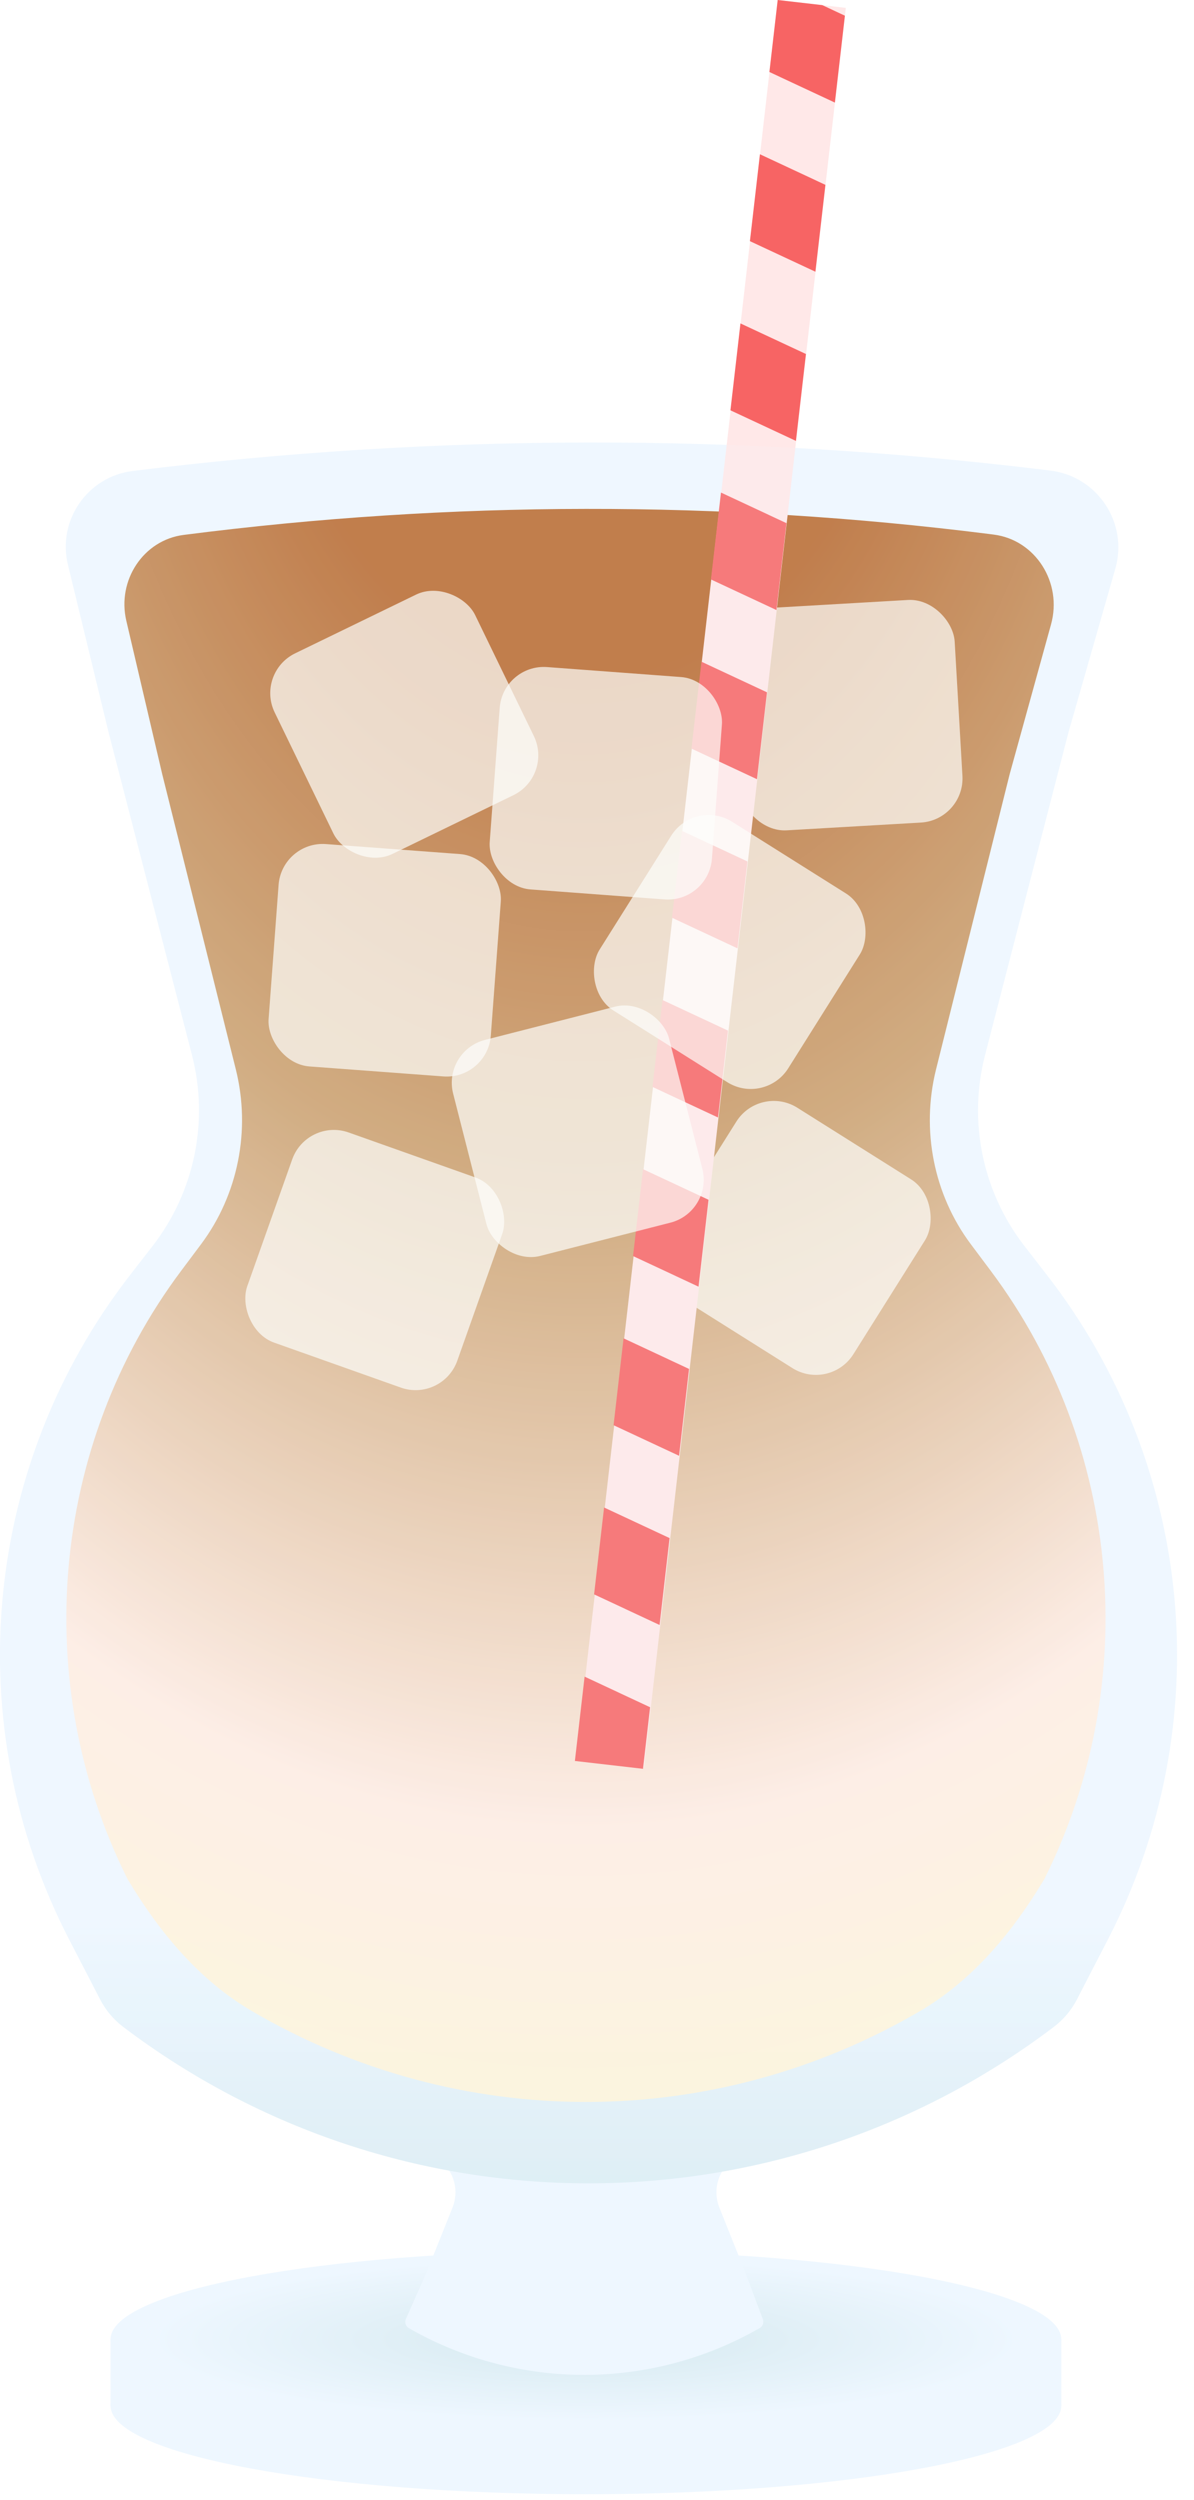
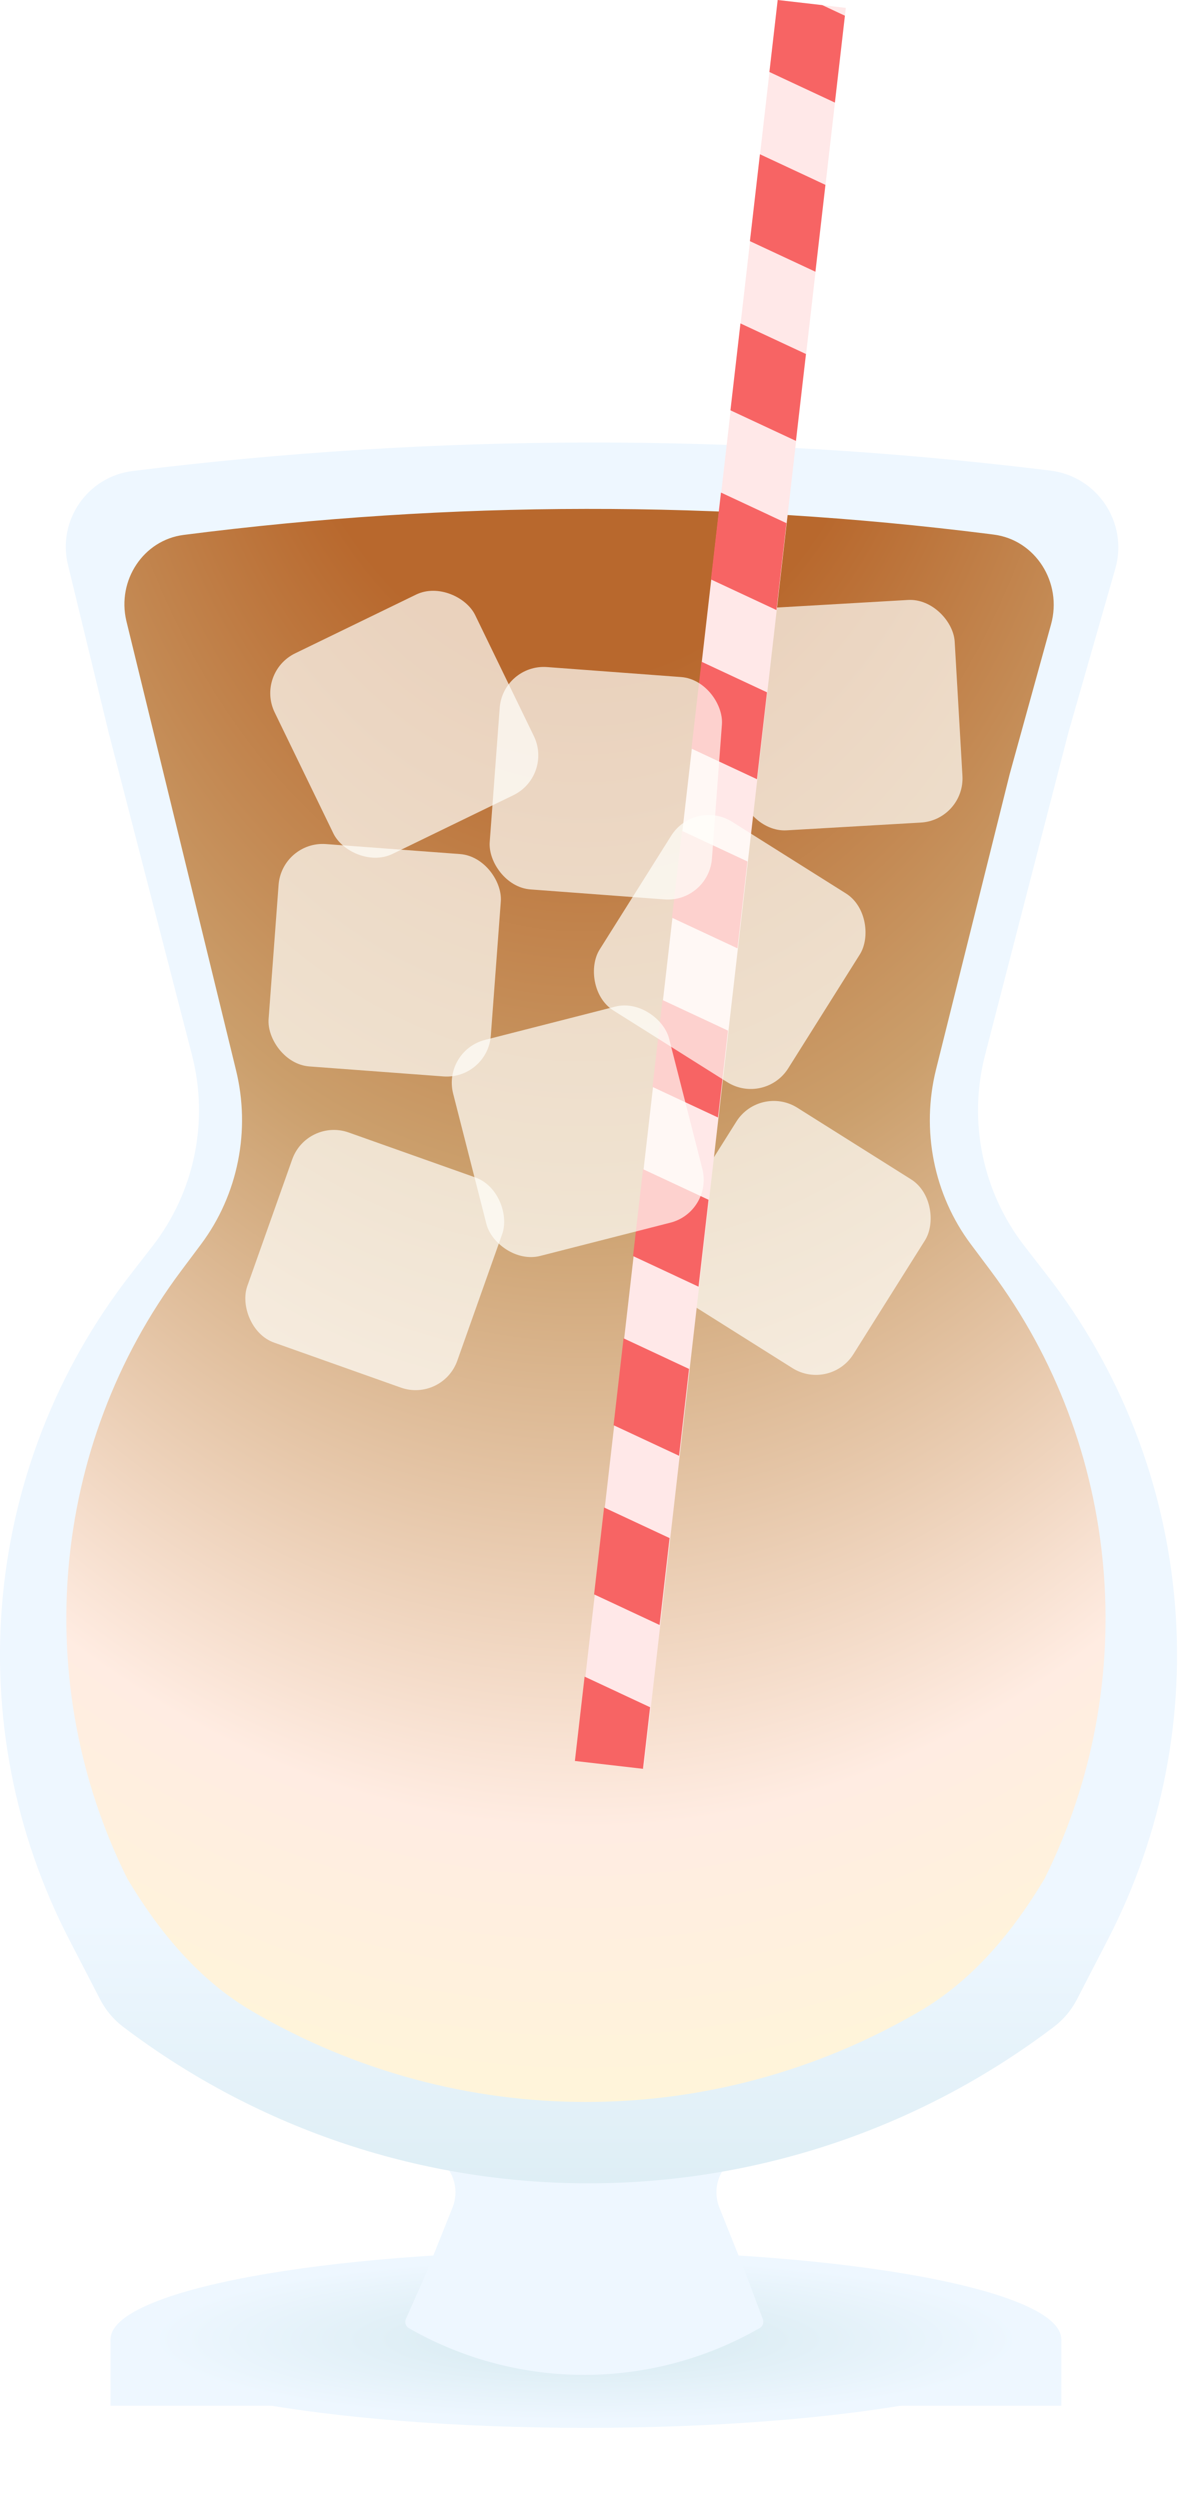
<svg xmlns="http://www.w3.org/2000/svg" width="54" height="113" viewBox="0 0 54 113" fill="none">
-   <path d="M48 108.729C48 110.939 38.374 112.729 26.5 112.729C14.626 112.729 5 110.939 5 108.729C5 106.52 14.626 104.729 26.5 104.729C38.374 104.729 48 106.52 48 108.729Z" fill="#EEF7FF" />
  <rect x="5" y="105.729" width="43" height="3" fill="#EEF7FF" />
  <path d="M48 105.729C48 107.939 38.374 109.729 26.5 109.729C14.626 109.729 5 107.939 5 105.729C5 103.52 14.626 101.729 26.5 101.729C38.374 101.729 48 103.52 48 105.729Z" fill="url(#paint0_radial_35_1875)" />
  <path d="M34.502 104.821C34.558 104.971 34.498 105.139 34.359 105.218V105.218C29.486 108.016 23.499 108.041 18.602 105.286L18.497 105.227C18.349 105.144 18.288 104.962 18.358 104.806L19.311 102.656L20.465 99.775C20.765 99.026 20.548 98.17 19.928 97.654L19.765 97.518C17.674 95.777 17.38 92.66 19.08 90.536V90.536C19.232 90.347 19.424 90.192 19.642 90.085V90.085C23.969 87.968 29.031 87.968 33.358 90.085V90.085C33.575 90.192 33.768 90.347 33.919 90.536V90.536C35.62 92.66 35.326 95.777 33.235 97.518L33.072 97.654C32.452 98.17 32.235 99.026 32.535 99.775L33.688 102.656L34.502 104.821Z" fill="#EEF7FF" />
  <path d="M3.073 25.526C2.587 23.521 3.956 21.54 6.003 21.287C19.694 19.588 33.542 19.571 47.237 21.236L47.502 21.269C49.637 21.528 51.034 23.635 50.441 25.702L48.322 33.099L44.551 47.681C43.775 50.679 44.433 53.867 46.331 56.314L47.356 57.636C54.042 66.254 55.115 77.971 50.104 87.66L48.704 90.368C48.453 90.854 48.096 91.277 47.66 91.607C35.215 101.035 18.018 101.035 5.573 91.607C5.137 91.277 4.781 90.854 4.53 90.368L3.129 87.66C-1.882 77.971 -0.809 66.254 5.877 57.635L6.902 56.314C8.8 53.867 9.457 50.679 8.682 47.681L4.911 33.099L3.073 25.526Z" fill="url(#paint1_linear_35_1875)" />
-   <path d="M5.713 28.057C5.284 26.223 6.492 24.41 8.3 24.177C20.388 22.623 32.614 22.608 44.706 24.131L44.94 24.161C46.825 24.398 48.058 26.326 47.535 28.218L45.664 34.987L42.334 48.331C41.65 51.075 42.23 53.993 43.906 56.232L44.811 57.441C50.714 65.328 51.661 76.05 47.237 84.917V84.917C45.811 87.305 44.004 89.492 41.603 90.895C32.241 96.368 20.759 96.368 11.397 90.895C8.996 89.492 7.189 87.305 5.763 84.917V84.917C1.339 76.051 2.285 65.328 8.189 57.441L9.094 56.232C10.77 53.992 11.35 51.075 10.665 48.331L7.336 34.987L5.713 28.057Z" fill="url(#paint2_radial_35_1875)" />
+   <path d="M5.713 28.057C5.284 26.223 6.492 24.41 8.3 24.177C20.388 22.623 32.614 22.608 44.706 24.131L44.94 24.161C46.825 24.398 48.058 26.326 47.535 28.218L45.664 34.987L42.334 48.331C41.65 51.075 42.23 53.993 43.906 56.232L44.811 57.441C50.714 65.328 51.661 76.05 47.237 84.917V84.917C45.811 87.305 44.004 89.492 41.603 90.895C32.241 96.368 20.759 96.368 11.397 90.895C8.996 89.492 7.189 87.305 5.763 84.917V84.917C1.339 76.051 2.285 65.328 8.189 57.441L9.094 56.232C10.77 53.992 11.35 51.075 10.665 48.331L5.713 28.057Z" fill="url(#paint2_radial_35_1875)" />
  <rect x="11.55" y="30.401" width="10.078" height="10.078" rx="2" transform="rotate(-25.894 11.55 30.401)" fill="#FFFFFB" fill-opacity="0.7" />
  <rect x="33" y="27.582" width="10.078" height="10.078" rx="2" transform="rotate(-3.309 33 27.582)" fill="#FFFFFB" fill-opacity="0.7" />
  <rect x="34.367" y="49" width="10.078" height="10.078" rx="2" transform="rotate(32.178 34.367 49)" fill="#FFFFFB" fill-opacity="0.7" />
  <rect width="3.101" height="80.115" transform="matrix(-0.993 -0.114 -0.114 0.993 38.253 0.355)" fill="#FFE8E8" />
  <path fill-rule="evenodd" clip-rule="evenodd" d="M36.878 12.281L37.331 8.355L34.369 6.972L33.916 10.899L36.878 12.281ZM35.997 19.927L36.45 16L33.488 14.617L33.035 18.544L35.997 19.927ZM35.116 27.572L35.569 23.645L32.607 22.262L32.154 26.189L35.116 27.572ZM34.235 35.217L34.688 31.29L31.726 29.907L31.273 33.834L34.235 35.217ZM33.354 42.862L33.806 38.935L30.845 37.552L30.392 41.478L33.354 42.862ZM32.473 50.507L32.925 46.58L29.963 45.197L29.511 49.124L32.473 50.507ZM31.592 58.152L32.044 54.225L29.082 52.842L28.63 56.769L31.592 58.152ZM30.711 65.796L31.163 61.87L28.201 60.487L27.749 64.413L30.711 65.796ZM29.83 73.442L30.282 69.515L27.32 68.132L26.868 72.059L29.83 73.442ZM26.439 75.777L26 79.588L29.08 79.943L29.401 77.16L26.439 75.777ZM34.797 3.254L37.759 4.637L38.212 0.71L37.19 0.232L35.172 -1.67257e-05L34.797 3.254Z" fill="#F76464" />
  <rect x="13.884" y="50.515" width="10.078" height="10.078" rx="2" transform="rotate(19.529 13.884 50.515)" fill="#FFFFFB" fill-opacity="0.7" />
  <rect x="31.421" y="36.078" width="10.078" height="10.078" rx="2" transform="rotate(32.178 31.421 36.078)" fill="#FFFFFB" fill-opacity="0.7" />
  <rect x="22.748" y="30" width="10.078" height="10.078" rx="2" transform="rotate(4.26 22.748 30)" fill="#FFFFFB" fill-opacity="0.7" />
  <rect x="12.748" y="38" width="10.078" height="10.078" rx="2" transform="rotate(4.26 12.748 38)" fill="#FFFFFB" fill-opacity="0.7" />
  <rect x="20" y="47.493" width="10.078" height="10.078" rx="2" transform="rotate(-14.324 20 47.493)" fill="#FFFFFB" fill-opacity="0.7" />
  <g filter="url(#filter0_b_35_1875)">
-     <path d="M3.073 25.526C2.587 23.521 3.956 21.54 6.003 21.287C19.694 19.588 33.542 19.571 47.237 21.236L47.502 21.269C49.637 21.528 51.034 23.635 50.441 25.702L48.322 33.099L44.551 47.681C43.775 50.679 44.433 53.867 46.331 56.314L47.356 57.636C54.042 66.254 55.115 77.971 50.104 87.66L48.704 90.368C48.453 90.854 48.096 91.277 47.66 91.607C35.215 101.035 18.018 101.035 5.573 91.607C5.137 91.277 4.781 90.854 4.53 90.368L3.129 87.66C-1.882 77.971 -0.809 66.254 5.877 57.635L6.902 56.314C8.8 53.867 9.457 50.679 8.682 47.681L4.911 33.099L3.073 25.526Z" fill="url(#paint3_linear_35_1875)" fill-opacity="0.15" />
-   </g>
+     </g>
  <defs>
    <filter id="filter0_b_35_1875" x="-0.3" y="19.7" width="53.833" height="79.278" filterUnits="userSpaceOnUse" color-interpolation-filters="sRGB">
      <feFlood flood-opacity="0" result="BackgroundImageFix" />
      <feGaussianBlur in="BackgroundImageFix" stdDeviation="0.15" />
      <feComposite in2="SourceAlpha" operator="in" result="effect1_backgroundBlur_35_1875" />
      <feBlend mode="normal" in="SourceGraphic" in2="effect1_backgroundBlur_35_1875" result="shape" />
    </filter>
    <radialGradient id="paint0_radial_35_1875" cx="0" cy="0" r="1" gradientUnits="userSpaceOnUse" gradientTransform="translate(26.5 105.729) rotate(90) scale(4 21.5)">
      <stop stop-color="#D5E9EF" />
      <stop offset="0.917" stop-color="#EEF7FF" />
    </radialGradient>
    <linearGradient id="paint1_linear_35_1875" x1="26.616" y1="20" x2="26.616" y2="98.678" gradientUnits="userSpaceOnUse">
      <stop offset="0.849" stop-color="#EEF7FF" />
      <stop offset="1" stop-color="#DEEEF5" />
    </linearGradient>
    <radialGradient id="paint2_radial_35_1875" cx="0" cy="0" r="1" gradientUnits="userSpaceOnUse" gradientTransform="translate(26.839 7.443) rotate(90.483) scale(97.16 63.424)">
      <stop offset="0.229" stop-color="#B8682D" />
      <stop offset="0.474" stop-color="#CB9F6C" />
      <stop offset="0.781" stop-color="#FFECE2" />
      <stop offset="0.934" stop-color="#FFF6D8" />
    </radialGradient>
    <linearGradient id="paint3_linear_35_1875" x1="26.616" y1="20" x2="26.616" y2="98.678" gradientUnits="userSpaceOnUse">
      <stop offset="0.849" stop-color="#EEF7FF" />
      <stop offset="1" stop-color="#DEEEF5" />
    </linearGradient>
  </defs>
</svg>